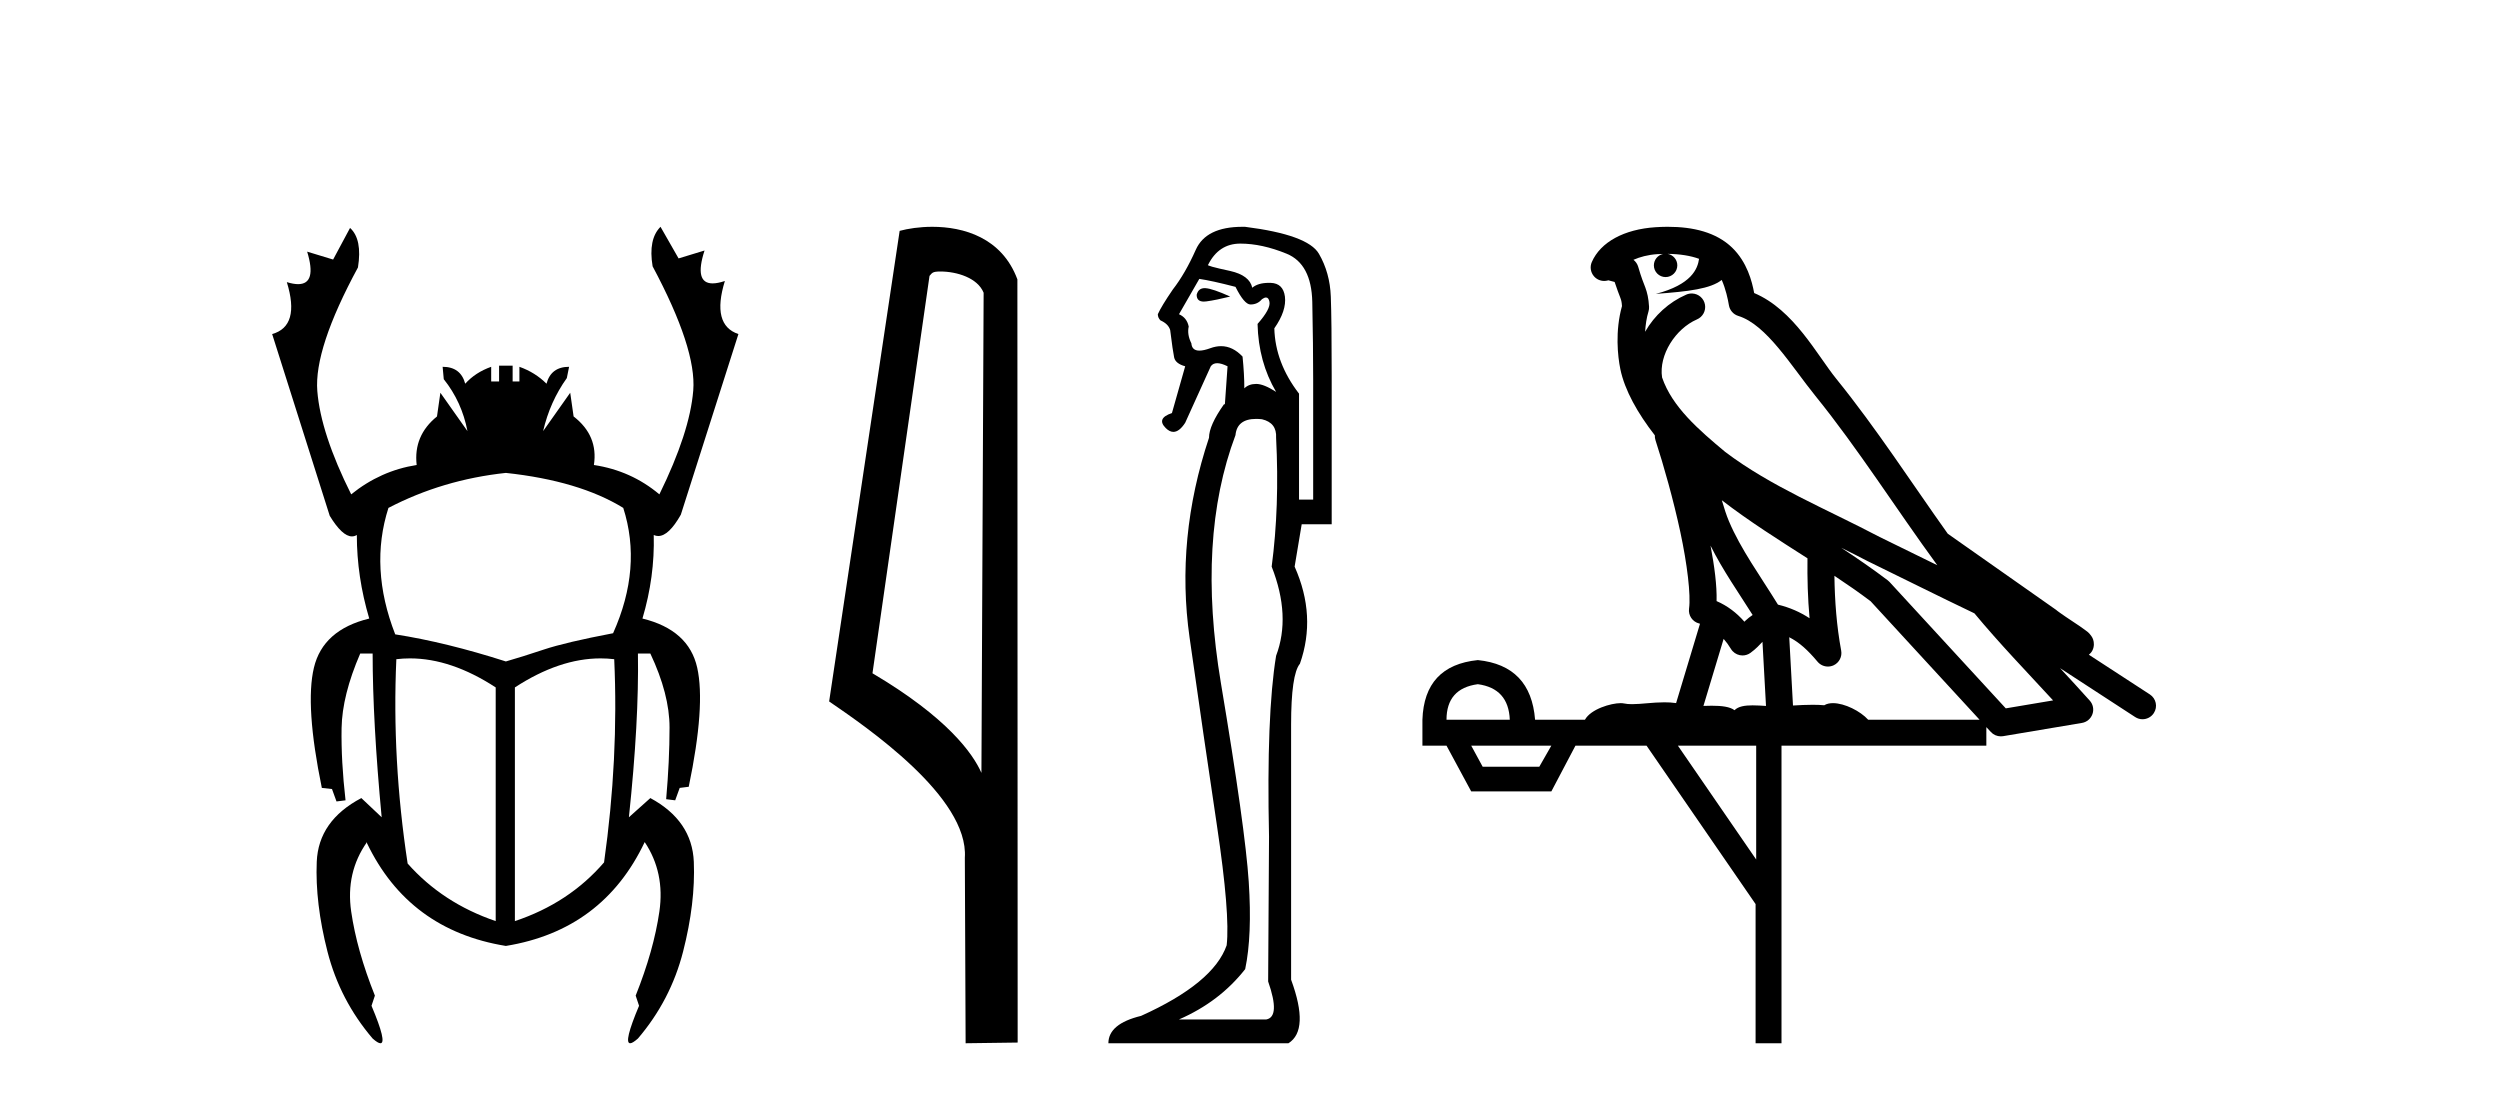
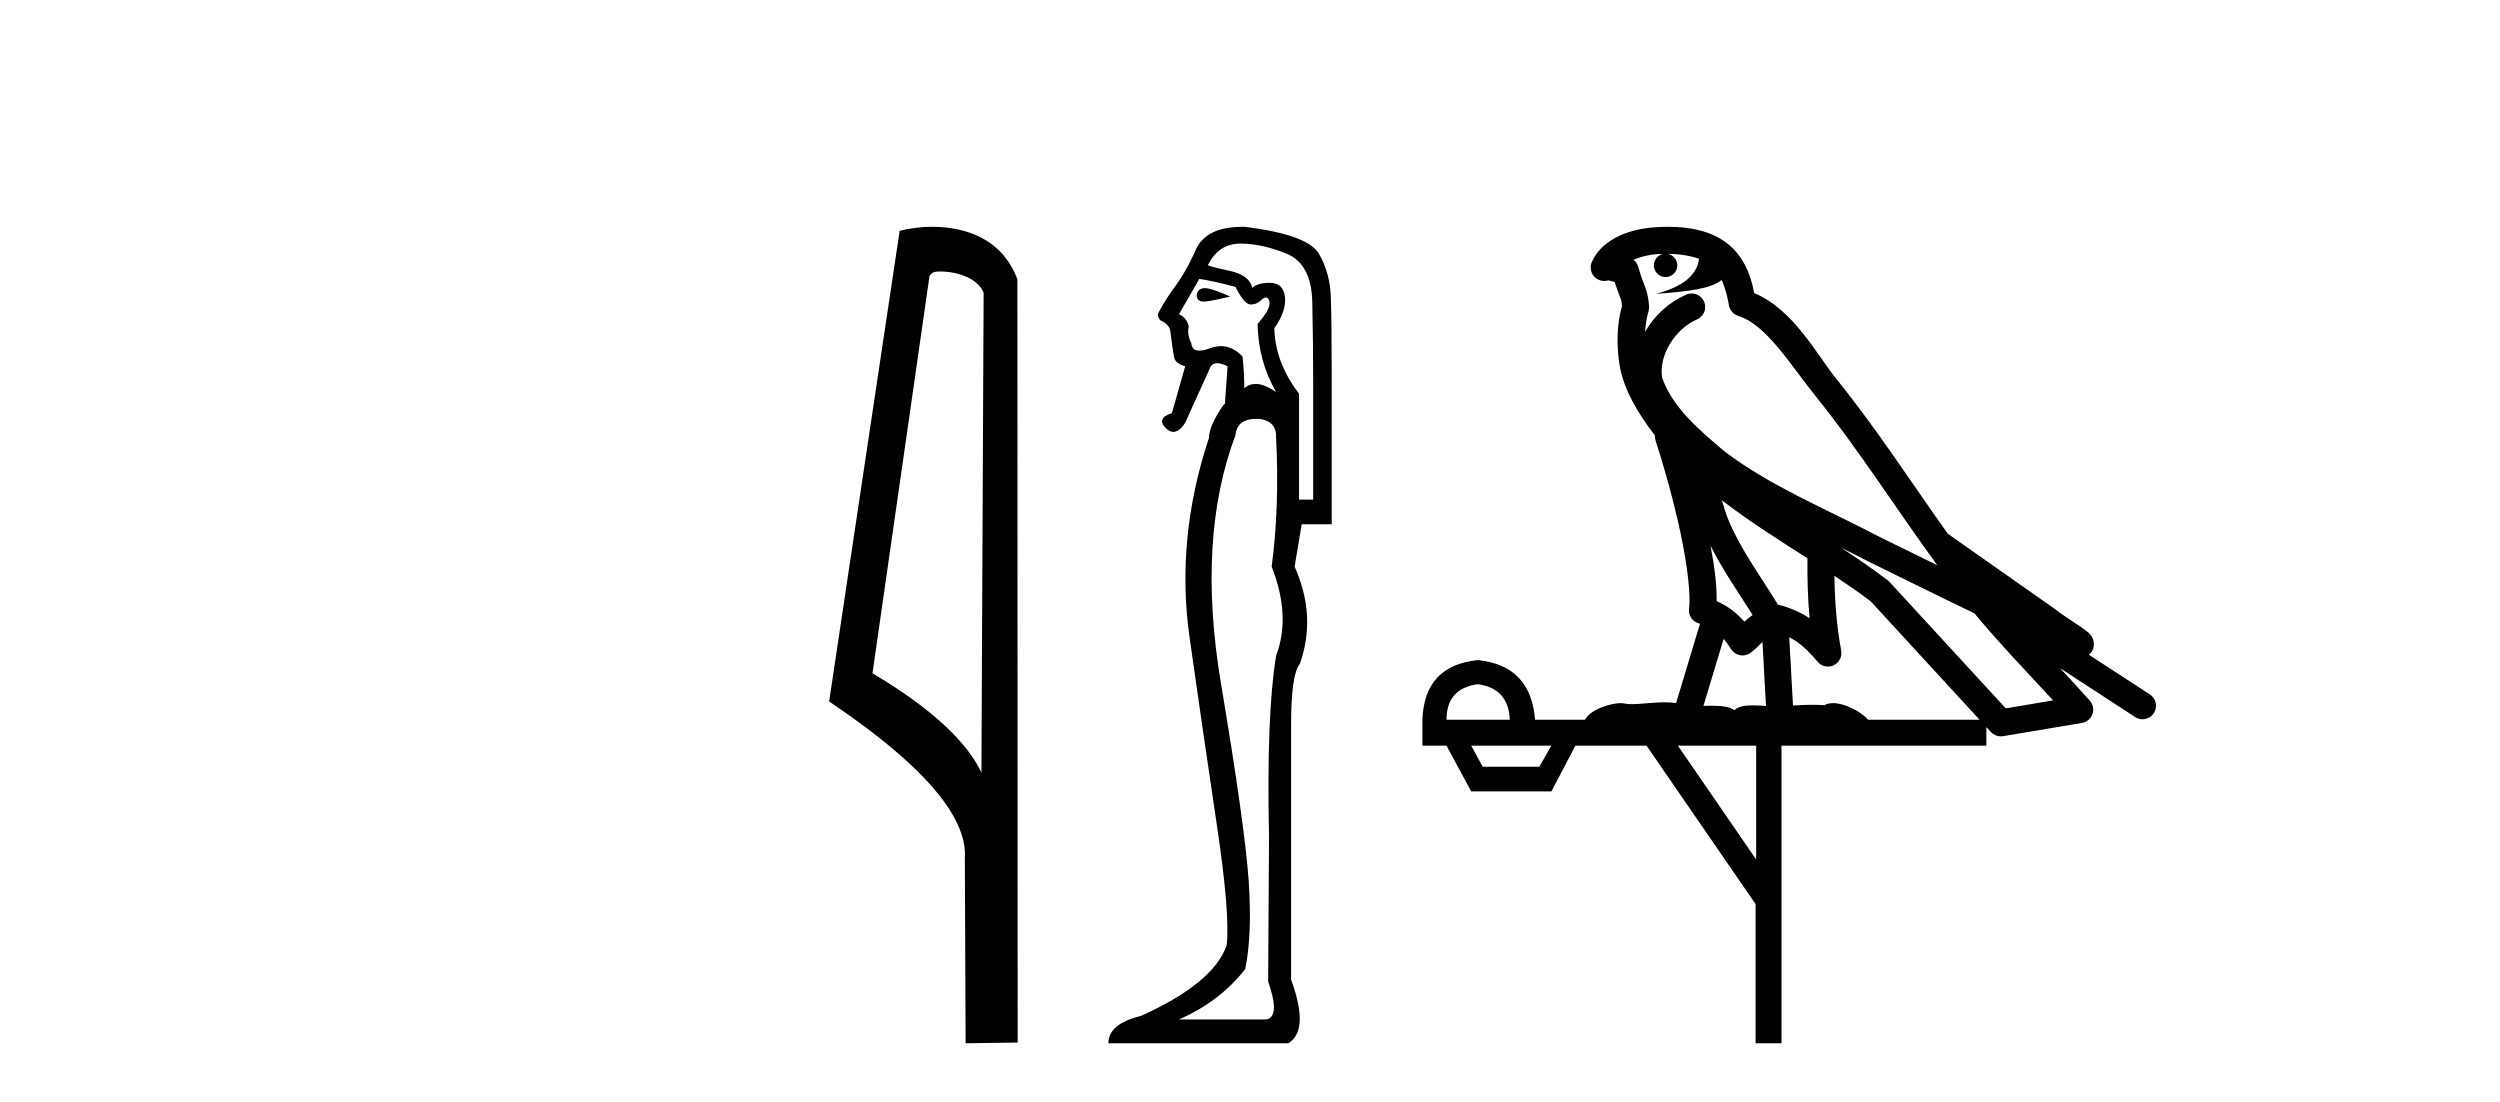
<svg xmlns="http://www.w3.org/2000/svg" width="93.0" height="41.0">
-   <path d="M 18.818 17.592 Q 21.548 17.886 23.185 18.894 Q 23.899 21.12 22.807 23.556 Q 21.044 23.892 20.225 24.165 Q 19.406 24.438 18.818 24.606 Q 16.592 23.892 14.702 23.598 Q 13.736 21.12 14.45 18.894 Q 16.466 17.844 18.818 17.592 ZM 15.251 24.492 Q 16.784 24.492 18.44 25.572 L 18.44 34.265 Q 16.466 33.593 15.164 32.123 Q 14.576 28.26 14.744 24.522 Q 14.996 24.492 15.251 24.492 ZM 22.342 24.492 Q 22.597 24.492 22.849 24.522 Q 23.017 28.218 22.471 32.081 Q 21.17 33.593 19.154 34.265 L 19.154 25.572 Q 20.81 24.492 22.342 24.492 ZM 24.571 8.437 Q 24.109 8.899 24.277 9.907 Q 25.915 12.973 25.789 14.526 Q 25.663 16.08 24.529 18.39 Q 23.479 17.508 22.093 17.298 Q 22.261 16.206 21.338 15.492 L 21.212 14.61 L 20.204 16.038 Q 20.456 14.946 21.086 14.064 L 21.17 13.645 Q 20.498 13.645 20.33 14.274 Q 19.91 13.854 19.322 13.645 L 19.322 14.19 L 19.07 14.19 L 19.07 13.603 L 18.566 13.603 L 18.566 14.19 L 18.272 14.19 L 18.272 13.645 Q 17.684 13.854 17.306 14.274 Q 17.138 13.645 16.466 13.645 L 16.508 14.106 Q 17.18 14.946 17.39 16.038 L 16.382 14.61 L 16.256 15.492 Q 15.374 16.206 15.5 17.298 Q 14.156 17.508 13.064 18.39 Q 11.93 16.122 11.804 14.547 Q 11.678 12.973 13.316 9.949 Q 13.484 8.899 13.022 8.479 L 12.392 9.655 L 11.426 9.361 L 11.426 9.361 Q 11.796 10.57 11.09 10.57 Q 10.914 10.57 10.67 10.495 L 10.67 10.495 Q 11.174 12.133 10.124 12.427 L 12.266 19.188 Q 12.732 19.954 13.093 19.954 Q 13.187 19.954 13.274 19.902 Q 13.274 21.456 13.736 23.01 Q 12.014 23.43 11.678 24.837 Q 11.342 26.244 11.972 29.31 L 12.35 29.352 L 12.518 29.814 L 12.854 29.772 Q 12.686 28.302 12.707 27.084 Q 12.728 25.866 13.4 24.312 L 13.862 24.312 Q 13.862 26.832 14.198 30.402 L 13.442 29.688 Q 11.846 30.528 11.783 32.06 Q 11.72 33.593 12.182 35.399 Q 12.644 37.205 13.862 38.633 Q 14.06 38.809 14.152 38.809 Q 14.409 38.809 13.82 37.415 L 13.946 37.037 Q 13.274 35.357 13.064 33.908 Q 12.854 32.459 13.652 31.325 L 13.652 31.367 Q 15.206 34.601 18.818 35.189 Q 22.429 34.601 23.983 31.325 Q 24.739 32.459 24.529 33.908 Q 24.319 35.357 23.647 37.037 L 23.773 37.415 Q 23.185 38.809 23.442 38.809 Q 23.533 38.809 23.731 38.633 Q 24.949 37.205 25.411 35.399 Q 25.873 33.593 25.81 32.06 Q 25.747 30.528 24.193 29.688 L 23.395 30.402 Q 23.773 26.832 23.731 24.312 L 24.193 24.312 Q 24.907 25.824 24.907 27.063 Q 24.907 28.302 24.781 29.73 L 25.117 29.772 L 25.285 29.31 L 25.621 29.268 Q 26.251 26.244 25.936 24.837 Q 25.621 23.43 23.899 23.01 Q 24.361 21.456 24.319 19.902 L 24.319 19.902 Q 24.402 19.94 24.487 19.94 Q 24.879 19.94 25.327 19.146 L 27.469 12.427 Q 26.461 12.091 26.965 10.453 L 26.965 10.453 Q 26.697 10.542 26.509 10.542 Q 25.813 10.542 26.209 9.319 L 26.209 9.319 L 25.243 9.613 L 24.571 8.437 Z" style="fill:#000000;stroke:none" />
  <path d="M 34.979 10.1 C 35.604 10.1 36.368 10.34 36.591 10.89 L 36.509 28.751 L 36.509 28.751 C 36.192 28.034 35.251 26.699 32.456 25.046 L 34.578 10.263 C 34.678 10.157 34.675 10.1 34.979 10.1 ZM 36.509 28.751 L 36.509 28.751 C 36.509 28.751 36.509 28.751 36.509 28.751 L 36.509 28.751 L 36.509 28.751 ZM 34.682 8.437 C 34.204 8.437 33.772 8.505 33.467 8.588 L 30.844 26.094 C 32.231 27.044 36.044 29.648 35.892 31.91 L 35.921 38.809 L 37.857 38.783 L 37.847 10.393 C 37.271 8.837 35.84 8.437 34.682 8.437 Z" style="fill:#000000;stroke:none" />
  <path d="M 44.814 10.719 Q 44.577 10.719 44.516 10.966 Q 44.516 11.219 44.781 11.219 Q 44.825 11.219 44.877 11.212 Q 45.238 11.163 45.763 11.032 Q 45.107 10.736 44.844 10.72 Q 44.828 10.719 44.814 10.719 ZM 44.614 10.375 Q 45.074 10.441 45.96 10.671 Q 46.289 11.327 46.518 11.327 Q 46.781 11.327 46.945 11.13 Q 47.034 11.067 47.095 11.067 Q 47.194 11.067 47.224 11.229 Q 47.274 11.492 46.781 12.05 Q 46.814 13.462 47.471 14.578 Q 47.011 14.282 46.732 14.282 Q 46.453 14.282 46.289 14.447 Q 46.289 13.921 46.223 13.265 Q 45.858 12.877 45.423 12.877 Q 45.231 12.877 45.024 12.953 Q 44.778 13.043 44.618 13.043 Q 44.339 13.043 44.319 12.772 Q 44.154 12.444 44.22 12.148 Q 44.154 11.82 43.859 11.689 L 44.614 10.375 ZM 46.141 9.062 Q 46.945 9.062 47.865 9.439 Q 48.784 9.817 48.817 11.229 Q 48.85 12.838 48.85 14.118 L 48.85 18.584 L 48.324 18.584 L 48.324 14.644 Q 47.438 13.494 47.405 12.214 Q 47.865 11.557 47.799 11.032 Q 47.733 10.539 47.274 10.523 Q 47.238 10.522 47.204 10.522 Q 46.796 10.522 46.584 10.704 Q 46.486 10.244 45.763 10.08 Q 44.844 9.883 44.942 9.85 Q 45.336 9.062 46.141 9.062 ZM 46.729 15.583 Q 46.83 15.583 46.945 15.596 Q 47.503 15.727 47.471 16.285 Q 47.602 18.846 47.306 21.079 Q 48.029 22.918 47.471 24.395 Q 47.109 26.595 47.208 31.126 Q 47.175 36.281 47.175 36.511 Q 47.635 37.824 47.109 37.923 L 43.859 37.923 Q 45.369 37.266 46.321 36.051 Q 46.584 34.804 46.453 32.801 Q 46.321 30.798 45.418 25.413 Q 44.516 20.028 45.96 16.187 Q 46.018 15.583 46.729 15.583 ZM 46.22 8.437 Q 44.863 8.437 44.483 9.292 Q 44.089 10.178 43.629 10.769 Q 43.202 11.393 43.071 11.689 Q 43.071 11.82 43.169 11.918 Q 43.465 12.05 43.531 12.28 Q 43.629 13.068 43.678 13.297 Q 43.728 13.527 44.089 13.626 L 43.596 15.366 Q 43.005 15.563 43.366 15.924 Q 43.508 16.066 43.65 16.066 Q 43.869 16.066 44.089 15.727 L 45.041 13.626 Q 45.123 13.511 45.279 13.511 Q 45.435 13.511 45.665 13.626 L 45.566 15.038 L 45.533 15.038 Q 44.975 15.826 44.975 16.285 Q 43.728 20.028 44.253 23.722 Q 44.778 27.416 45.271 30.716 Q 45.763 34.016 45.632 35.165 Q 45.139 36.577 42.447 37.791 Q 41.232 38.087 41.232 38.809 L 47.93 38.809 Q 48.718 38.317 48.029 36.445 L 48.029 26.956 Q 48.029 25.085 48.357 24.691 Q 48.981 22.918 48.16 21.079 L 48.423 19.503 L 49.539 19.503 L 49.539 13.987 Q 49.539 11.918 49.506 11.032 Q 49.473 10.145 49.063 9.439 Q 48.653 8.733 46.321 8.438 Q 46.27 8.437 46.22 8.437 Z" style="fill:#000000;stroke:none" />
  <path d="M 62.038 9.444 C 62.491 9.448 62.89 9.513 63.205 9.628 C 63.153 10.005 62.921 10.588 61.598 10.932 C 62.829 10.843 63.633 10.742 64.048 10.414 C 64.198 10.752 64.279 11.134 64.315 11.353 C 64.346 11.541 64.481 11.696 64.663 11.752 C 65.717 12.075 66.644 13.629 67.533 14.728 C 69.134 16.707 70.521 18.912 72.067 21.026 C 71.354 20.676 70.641 20.326 69.924 19.976 C 67.93 18.928 65.884 18.102 64.176 16.81 C 63.183 15.983 62.199 15.129 61.829 14.04 C 61.702 13.201 62.33 12.229 63.124 11.883 C 63.341 11.792 63.466 11.563 63.425 11.332 C 63.384 11.1 63.187 10.928 62.952 10.918 C 62.945 10.918 62.938 10.918 62.93 10.918 C 62.859 10.918 62.788 10.933 62.723 10.963 C 62.087 11.24 61.543 11.735 61.198 12.342 C 61.214 12.085 61.251 11.822 61.324 11.585 C 61.341 11.529 61.348 11.47 61.345 11.411 C 61.328 11.099 61.275 10.882 61.207 10.698 C 61.138 10.514 61.064 10.35 60.941 9.924 C 60.911 9.821 60.849 9.73 60.764 9.665 C 61 9.561 61.297 9.477 61.654 9.454 C 61.726 9.449 61.795 9.449 61.865 9.447 L 61.865 9.447 C 61.67 9.49 61.524 9.664 61.524 9.872 C 61.524 10.112 61.719 10.307 61.96 10.307 C 62.2 10.307 62.396 10.112 62.396 9.872 C 62.396 9.658 62.241 9.481 62.038 9.444 ZM 64.052 18.609 C 65.073 19.396 66.166 20.083 67.238 20.769 C 67.229 21.509 67.248 22.253 67.316 22.999 C 66.968 22.771 66.584 22.6 66.14 22.492 C 65.48 21.42 64.756 20.432 64.314 19.384 C 64.222 19.167 64.136 18.896 64.052 18.609 ZM 63.632 20.299 C 64.093 21.223 64.68 22.054 65.198 22.877 C 65.099 22.944 65.009 23.014 64.938 23.082 C 64.919 23.099 64.909 23.111 64.892 23.128 C 64.607 22.8 64.259 22.534 63.857 22.361 C 63.872 21.773 63.777 21.065 63.632 20.299 ZM 68.493 20.376 L 68.493 20.376 C 68.822 20.539 69.149 20.703 69.471 20.872 C 69.475 20.874 69.48 20.876 69.484 20.878 C 70.801 21.52 72.116 22.18 73.448 22.816 C 74.387 23.947 75.4 24.996 76.375 26.055 C 75.788 26.154 75.201 26.252 74.615 26.351 C 73.173 24.783 71.732 23.216 70.29 21.648 C 70.27 21.626 70.248 21.606 70.224 21.588 C 69.661 21.162 69.079 20.763 68.493 20.376 ZM 64.119 23.766 C 64.217 23.877 64.308 24.001 64.392 24.141 C 64.464 24.261 64.584 24.345 64.722 24.373 C 64.755 24.38 64.789 24.383 64.822 24.383 C 64.927 24.383 65.03 24.35 65.116 24.288 C 65.327 24.135 65.455 23.989 65.564 23.876 L 65.695 26.261 C 65.526 26.25 65.355 26.239 65.195 26.239 C 64.914 26.239 64.666 26.275 64.524 26.42 C 64.355 26.29 64.05 26.253 63.673 26.253 C 63.576 26.253 63.474 26.256 63.368 26.26 L 64.119 23.766 ZM 54.976 25.452 C 55.738 25.556 56.134 25.997 56.164 26.774 L 53.81 26.774 C 53.81 25.997 54.199 25.556 54.976 25.452 ZM 68.24 21.42 L 68.24 21.42 C 68.702 21.727 69.154 22.039 69.586 22.365 C 70.938 23.835 72.289 25.304 73.64 26.774 L 69.496 26.774 C 69.207 26.454 68.621 26.157 68.186 26.157 C 68.063 26.157 67.951 26.181 67.863 26.235 C 67.725 26.223 67.58 26.218 67.43 26.218 C 67.195 26.218 66.949 26.23 66.699 26.245 L 66.56 23.705 L 66.56 23.705 C 66.938 23.898 67.247 24.18 67.615 24.618 C 67.713 24.734 67.854 24.796 67.999 24.796 C 68.071 24.796 68.144 24.78 68.213 24.748 C 68.419 24.651 68.533 24.427 68.492 24.203 C 68.322 23.286 68.253 22.359 68.24 21.42 ZM 57.71 27.738 L 57.262 28.522 L 55.155 28.522 L 54.729 27.738 ZM 65.33 27.738 L 65.33 31.974 L 62.417 27.738 ZM 62.05 8.437 C 62.034 8.437 62.017 8.437 62.001 8.437 C 61.865 8.438 61.728 8.443 61.59 8.452 L 61.59 8.452 C 60.419 8.528 59.54 9.003 59.215 9.749 C 59.139 9.923 59.168 10.125 59.29 10.271 C 59.386 10.387 59.528 10.451 59.675 10.451 C 59.713 10.451 59.752 10.447 59.79 10.438 C 59.82 10.431 59.826 10.427 59.831 10.427 C 59.838 10.427 59.844 10.432 59.882 10.441 C 59.919 10.449 59.981 10.467 60.064 10.489 C 60.156 10.772 60.226 10.942 60.266 11.049 C 60.311 11.17 60.326 11.213 60.338 11.386 C 60.077 12.318 60.179 13.254 60.276 13.729 C 60.437 14.516 60.924 15.378 61.56 16.194 C 61.558 16.255 61.564 16.316 61.584 16.375 C 61.892 17.319 62.252 18.6 62.509 19.795 C 62.765 20.99 62.902 22.136 62.833 22.638 C 62.797 22.892 62.96 23.132 63.209 23.194 C 63.22 23.197 63.23 23.201 63.24 23.203 L 62.351 26.155 C 62.207 26.133 62.06 26.126 61.914 26.126 C 61.482 26.126 61.055 26.195 60.712 26.195 C 60.599 26.195 60.495 26.187 60.403 26.167 C 60.372 26.16 60.333 26.157 60.288 26.157 C 59.93 26.157 59.18 26.375 58.96 26.774 L 57.105 26.774 C 57 25.429 56.291 24.69 54.976 24.555 C 53.646 24.69 52.959 25.429 52.914 26.774 L 52.914 27.738 L 53.81 27.738 L 54.729 29.441 L 57.71 29.441 L 58.607 27.738 L 61.251 27.738 L 65.308 33.632 L 65.308 38.809 L 66.272 38.809 L 66.272 27.738 L 73.892 27.738 L 73.892 27.048 C 73.948 27.109 74.004 27.17 74.06 27.23 C 74.156 27.335 74.29 27.392 74.429 27.392 C 74.457 27.392 74.484 27.39 74.512 27.386 C 75.491 27.221 76.469 27.057 77.448 26.893 C 77.629 26.863 77.778 26.737 77.839 26.564 C 77.9 26.392 77.862 26.2 77.74 26.064 C 77.374 25.655 77.004 25.253 76.633 24.854 L 76.633 24.854 L 79.428 26.674 C 79.512 26.729 79.607 26.756 79.701 26.756 C 79.865 26.756 80.026 26.675 80.122 26.527 C 80.274 26.295 80.208 25.984 79.975 25.833 L 77.706 24.356 C 77.754 24.317 77.8 24.268 77.835 24.202 C 77.916 24.047 77.895 23.886 77.868 23.803 C 77.841 23.72 77.811 23.679 77.788 23.647 C 77.694 23.519 77.646 23.498 77.579 23.446 C 77.513 23.395 77.439 23.343 77.358 23.288 C 77.197 23.178 77.011 23.056 76.851 22.949 C 76.69 22.842 76.54 22.73 76.535 22.726 C 76.52 22.711 76.503 22.698 76.486 22.686 C 75.148 21.745 73.81 20.805 72.472 19.865 C 72.468 19.862 72.463 19.86 72.459 19.857 C 71.1 17.95 69.813 15.95 68.313 14.096 C 67.583 13.194 66.731 11.524 65.255 10.901 C 65.174 10.459 64.991 9.754 64.44 9.217 C 63.844 8.638 62.982 8.437 62.05 8.437 Z" style="fill:#000000;stroke:none" />
</svg>